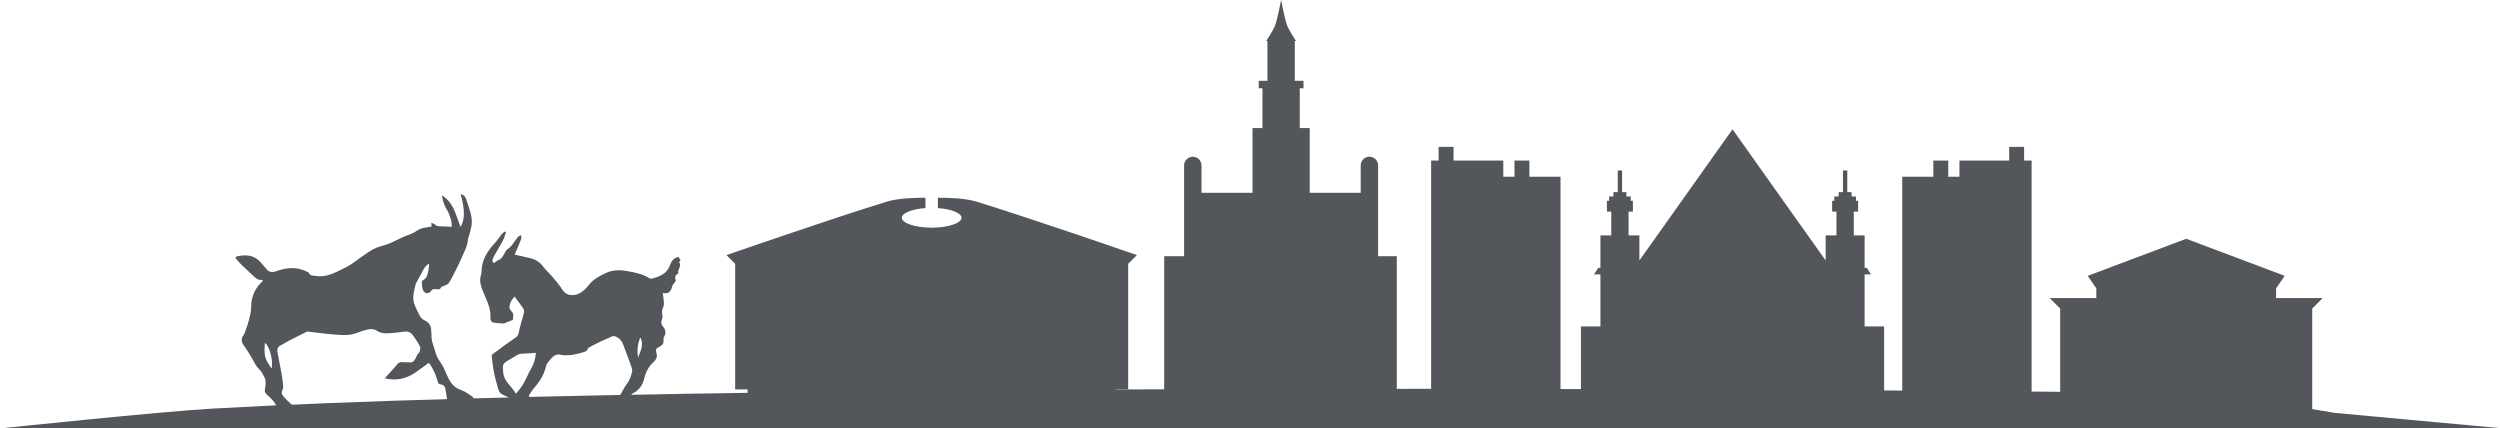
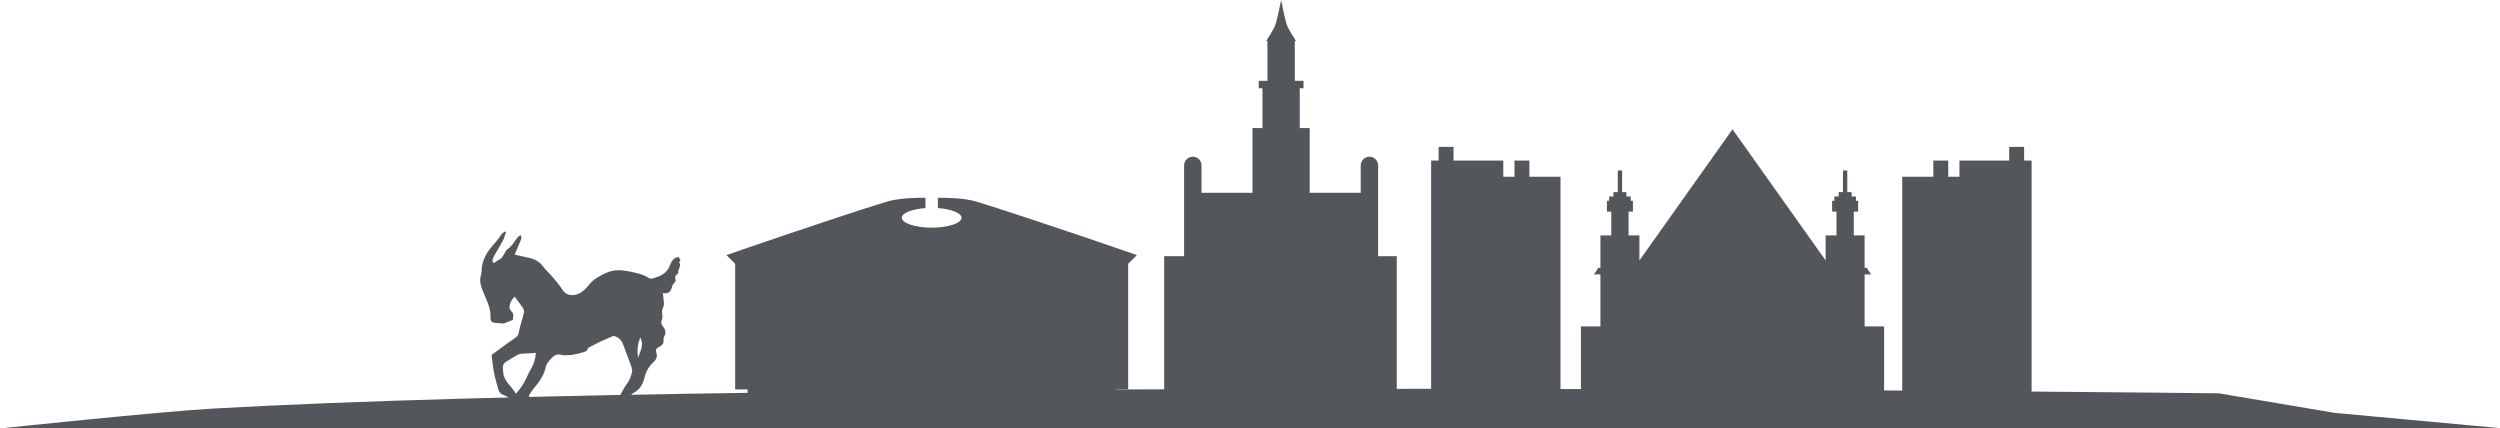
<svg xmlns="http://www.w3.org/2000/svg" id="Layer_2" viewBox="0 0 1060.19 181.69">
  <defs>
    <style>.cls-1{fill:#53565a;}</style>
  </defs>
  <g id="Layer_2-2">
    <g>
      <path class="cls-1" d="m1060.19,181.56L0,181.69s67.68-7.15,90.38-8.43c242.62-13.71,850.59-6.46,850.59-6.46l49.11,8.29,70.11,6.47Z" />
      <path class="cls-1" d="m584.43,108.66v-38.51c0-2.03-1.66-3.69-3.69-3.69h0c-2.03,0-3.69,1.66-3.69,3.69v11.6h-21.63v-27.43h-4.22v-16.88h1.58v-3.16h-3.69v-16.88h.53s-3.07-4.73-3.69-6.33c-1.08-2.75-2.64-11.08-2.64-11.08,0,0-1.56,8.33-2.64,11.08-.63,1.6-3.69,6.33-3.69,6.33h.53v16.88h-3.69v3.16h1.58v16.88h-4.22v27.43h-21.63v-11.6c0-2.03-1.66-3.69-3.69-3.69h0c-2.03,0-3.69,1.66-3.69,3.69v38.51h-8.44v68.57h98.64v-68.57h-7.91Z" />
      <path class="cls-1" d="m414.09,85.5c-4.87-1.5-12.4-1.67-16.35-1.64v4.38c5.74.43,10.02,2.11,10.02,4.11,0,2.3-5.64,4.17-12.66,4.22-7.02-.05-12.66-1.92-12.66-4.22,0-2,4.28-3.68,10.02-4.11v-4.38c-3.96-.03-11.48.14-16.35,1.64-24.24,7.46-68.04,22.68-68.04,22.68l3.69,3.69v53.27h5.27v14.77h156.13v-14.77h5.27v-53.27l3.69-3.69s-43.8-15.22-68.04-22.68Z" />
      <polygon class="cls-1" points="648.58 74.95 648.58 68.09 642.25 68.09 642.25 74.95 637.51 74.95 637.51 68.09 616.41 68.09 616.41 62.29 610.08 62.29 610.08 68.09 606.91 68.09 606.91 74.95 606.91 103.96 606.91 179.91 661.77 179.91 661.77 74.95 648.58 74.95" />
-       <polygon class="cls-1" points="985 126.41 965.23 126.41 965.23 122.28 968.89 116.98 927.12 101.26 885.34 116.98 889 122.28 889 126.41 869.23 126.41 873.67 130.84 873.67 179.86 980.56 179.86 980.56 130.84 985 126.41" />
      <polygon class="cls-1" points="790.74 138.41 790.74 116.37 793.49 116.37 791.65 113.61 790.74 113.61 790.74 99.84 786.14 99.84 786.14 89.74 787.98 89.74 787.98 85.15 787.06 85.15 787.06 83.31 785.23 83.31 785.23 81.47 783.39 81.47 783.39 72.29 781.55 72.29 781.55 81.47 779.72 81.47 779.72 83.31 777.88 83.31 777.88 85.15 776.96 85.15 776.96 89.74 778.8 89.74 778.8 99.84 774.21 99.84 774.21 110.45 734.72 54.84 695.23 110.45 695.23 99.84 690.64 99.84 690.64 89.74 692.48 89.74 692.48 85.15 691.56 85.15 691.56 83.31 689.72 83.31 689.72 81.47 687.89 81.47 687.89 72.29 686.05 72.29 686.05 81.47 684.21 81.47 684.21 83.31 682.38 83.31 682.38 85.15 681.46 85.15 681.46 89.74 683.3 89.74 683.3 99.84 678.7 99.84 678.7 113.61 677.79 113.61 675.95 116.37 678.7 116.37 678.7 138.41 670.44 138.41 670.44 178.81 799 178.81 799 138.41 790.74 138.41" />
      <polygon class="cls-1" points="819.88 74.95 819.88 68.09 826.21 68.09 826.21 74.95 830.95 74.95 830.95 68.09 852.05 68.09 852.05 62.29 858.38 62.29 858.38 68.09 861.55 68.09 861.55 74.95 861.55 103.96 861.55 179.91 806.69 179.91 806.69 74.95 819.88 74.95" />
      <g>
-         <path class="cls-1" d="m182.01,111.82c-1.56.78-2.19,1.95-2.8,3.19-.7,1.43-1.52,2.8-2.28,4.2-.26.49-.59.98-.72,1.51-.37,1.56-.78,3.12-.91,4.71-.1,1.16.01,2.43.41,3.52.67,1.84,1.59,3.6,2.53,5.32.33.6.95,1.17,1.57,1.45,1.82.82,2.94,2.05,3.02,4.11.03.76.18,1.53.15,2.28-.11,2.69,1.15,5.07,1.78,7.58.33,1.32,1.07,2.61,1.88,3.74,1.19,1.65,1.95,3.47,2.75,5.32,1.24,2.88,2.7,5.56,6.1,6.64,1.71.54,3.22,1.75,4.76,2.76.42.28.6.92,1.05,1.64h-11.66c-.26-1.74-.45-3.39-.79-5.02-.24-1.14-1.03-1.74-2.26-1.81-.3-.02-.77-.42-.85-.73-.74-3.02-2.04-5.94-3.87-8.38-1.94,1.41-3.85,2.86-5.84,4.21-3.96,2.69-8.29,3.51-12.86,2.37,1.77-1.97,3.61-3.91,5.32-5.98.6-.73,1.2-.94,2.05-.89,1.33.07,2.66.18,3.98.09.45-.03.98-.53,1.27-.95.48-.69.76-1.52,1.18-2.25.26-.45.78-.78.93-1.24.22-.7.54-1.63.26-2.17-.89-1.73-1.98-3.37-3.12-4.94-.76-1.05-1.91-1.62-3.27-1.48-1.83.19-3.64.47-5.47.61-2.19.18-4.39.39-6.41-.93-1.85-1.21-3.8-.67-5.71-.1-2.04.6-4.03,1.58-6.1,1.79-2.57.25-5.21-.02-7.81-.25-3.17-.27-6.31-.73-9.47-1.1-.23-.03-.51-.06-.7.03-2.48,1.22-4.96,2.45-7.41,3.72-1.31.68-2.54,1.51-3.85,2.19-1.19.62-1.37,1.66-1.17,2.77.55,3.09,1.21,6.15,1.76,9.24.31,1.77.54,3.57.68,5.36.05.6-.27,1.24-.47,1.85-.27.84-.12,1.45.47,2.18,1.96,2.41,4.38,4.26,6.83,6.09.44.33.82.74,1.26,1.15-3.13,1.03-7.73.38-10.15-1.42-.3-.22-.55-.61-.66-.96-.64-2.21-2.2-3.71-3.85-5.14-.86-.75-1.49-1.41-1.17-2.81.39-1.7.5-3.55-.37-5.2-.57-1.08-1.18-2.22-2.04-3.04-1.51-1.44-2.27-3.28-3.27-5.02-1.04-1.8-2.16-3.57-3.39-5.25-1.01-1.39-1.09-2.78-.06-4.22.4-.56.63-1.25.86-1.91.54-1.55,1.12-3.1,1.51-4.69.42-1.7.9-3.45.89-5.17-.02-4.55,1.6-8.27,5.05-11.37-.29-.13-.57-.37-.82-.35-1.27.13-2.1-.54-2.94-1.35-1.68-1.61-3.43-3.14-5.1-4.76-.91-.87-1.74-1.83-2.56-2.78-.4-.47-.31-.91.35-1.06,3.83-.88,7.37-.62,10.14,2.62.85.99,1.74,1.95,2.57,2.97.8.98,2.26,1.28,3.5.83,4.59-1.66,9.19-2.27,13.72.23.21.12.54.19.6.36.49,1.25,1.62,1.09,2.62,1.26,3.93.67,7.38-.75,10.74-2.47,1.86-.95,3.78-1.84,5.44-3.08,2.18-1.64,4.43-3.14,6.66-4.69,2.18-1.51,4.41-2.18,6.85-2.87,2.59-.73,4.97-2.19,7.46-3.3,1.96-.88,4.15-1.42,5.86-2.64,1.96-1.41,4.1-1.45,6.24-1.84.04,0,.06-.05.16-.12-.04-.34-.08-.73-.15-1.47.64.27,1.26.35,1.58.7.55.62,1.11.73,1.89.73,1.7,0,3.39.17,5.17.27.16-1.84-.39-3.83-1.23-5.75-.53-1.21-1.3-2.31-1.81-3.53-.54-1.31-.9-2.71-1.15-4.16,2.37,1.51,4.06,3.56,5.15,6.02,1.08,2.44,1.87,5.01,2.76,7.43,1.9-2.69,1.96-7.34.1-13.91,1.14.24,1.98.91,2.36,2.19.99,3.38,2.6,6.64,2.35,10.28-.09,1.33-.49,2.64-.8,3.94-.25,1.04-.76,2.04-.85,3.08-.23,2.78-1.64,5.11-2.67,7.58-.91,2.17-2,4.27-3.07,6.38-.75,1.49-1.49,3.01-2.44,4.37-.39.56-1.31.75-1.99,1.09-.41.21-1.07.3-1.2.61-.41,1.05-1.15.94-1.98.81-.86-.13-1.61-.17-2.21.74-.94,1.41-2.74,1.24-3.46-.37-.42-.95-.45-2.09-.55-3.16-.03-.3.18-.81.43-.94,2.03-1.06,2.15-3.07,2.51-4.95.12-.62.12-1.26.2-2.17Zm-69.66,33.59c-.05.5-.11.84-.12,1.19-.15,4.7.05,5.37,2.87,9.69.9-2.88-.68-9.52-2.75-10.88Z" />
-         <path class="cls-1" d="m218.28,107.98c2.16.49,4.34.96,6.51,1.48,2.3.56,4.18,1.7,5.62,3.67,1.11,1.51,2.59,2.75,3.8,4.19,1.46,1.74,2.98,3.46,4.18,5.38,1.38,2.2,3.32,2.73,5.59,2.32,1.09-.19,2.19-.79,3.07-1.47,1.1-.85,2.07-1.9,2.94-3,1.79-2.26,4.24-3.46,6.76-4.69,3.58-1.74,7.12-1.39,10.82-.61,2.7.57,5.33,1.14,7.67,2.68.38.25,1.05.29,1.51.16,3.15-.91,6.09-2.06,7.35-5.57.6-1.65,1.53-3.23,3.65-3.54.27.44.55.88.85,1.36-.21.29-.41.57-.61.85,1.29,1.62-.7,2.97-.34,4.51.03.12-.1.35-.22.41-1.22.64-1.3,1.57-.86,2.75.08.22-.29.63-.48.93-.35.54-.94,1.03-1.06,1.61-.48,2.42-1.53,3.25-3.95,2.89.16,1.31.38,2.61.45,3.92.04.69.02,1.49-.29,2.07-.55,1.04-.55,2.04-.37,3.14.1.61.13,1.34-.11,1.88-.55,1.23-.37,2.27.45,3.25,1.09,1.31,1.37,2.66.45,4.2-.25.42-.35,1.02-.29,1.52.19,1.61-.82,2.37-2.02,2.92-1.04.48-1.41,1.16-1.05,2.21.58,1.69.14,2.96-1.19,4.17-1.99,1.82-3.23,4.08-3.87,6.79-.62,2.62-2,4.98-4.6,6.28-.77.39-1.17.93-1.21,1.78,0,.19-.02.47-.15.57-1.26.95-1.34,2.51-2.01,3.76-.22.4-.6.82-1,1-1.55.66-3.09,1.42-4.88.72-.72-.29-1.52-.39-2.33-.58,1.83-1.93,3.62-3.81,5.4-5.7.3-.32.57-.67.79-1.05.88-1.48,1.57-3.11,2.64-4.43,1.17-1.44,1.6-3.15,2.12-4.78.29-.89-.16-2.11-.5-3.1-.99-2.83-2.14-5.61-3.13-8.44-.6-1.7-1.59-2.94-3.25-3.67-.77-.34-1.4-.21-2.15.19-1.33.7-2.76,1.2-4.13,1.82-.89.4-1.76.87-2.63,1.32-.71.37-1.43.73-2.12,1.13-.33.19-.85.43-.89.71-.15.98-.89,1.14-1.6,1.38-2.96.98-5.98,1.58-9.13,1.32-.04,0-.08,0-.12-.01-2.89-1.07-4.27,1.05-5.78,2.79-.51.59-.93,1.37-1.09,2.13-.81,3.67-2.87,6.58-5.26,9.36-.78.9-1.35,1.98-2.04,3.02.22.25.38.42.53.6.69.81.54,1.32-.53,1.42-1.58.14-2.49.71-2.92,2.42-.17.7-1.51,1.31-2.44,1.59-1.08.32-2.2.3-1.57,1.93-.45.16-.77.27-1.29.45.51.17.86.28,1.28.42-2.8,1.75-5.94,2.07-9.05,2.41-.37.04-1.06-.27-1.13-.53-.15-.63-.27-1.52.06-1.96,1.6-2.17,3.76-3.64,6.17-4.86,1.15-.58,2.11-1.54,3.43-2.54-1.18-.66-1.99-1.27-2.91-1.58-1.31-.45-2.14-1.26-2.5-2.55-.67-2.43-1.42-4.85-1.89-7.32-.49-2.56-.69-5.17-.96-7.28,1.31-.96,2.29-1.69,3.28-2.41,2.01-1.46,3.97-2.98,6.04-4.33,1.07-.7,1.9-1.23,2.18-2.71.54-2.86,1.55-5.64,2.23-8.48.14-.6-.09-1.45-.45-1.98-1.08-1.63-2.31-3.16-3.55-4.83-1.3,1.35-2.06,2.83-2.17,4.47-.05.68.59,1.54,1.14,2.11.99,1.02.17,2.18.36,3.24.02.13-1.09.47-1.68.71-.42.17-.84.33-1.26.49-.33.13-.67.4-1,.38-1.51-.07-3.04-.12-4.51-.41-.46-.09-1.14-.98-1.1-1.44.39-4.02-1.37-7.47-2.84-10.97-1.07-2.56-2.08-5.06-1.13-7.9.18-.52.19-1.11.21-1.67.14-4.71,2.52-8.33,5.58-11.65,1.11-1.21,1.98-2.63,3.01-3.91.35-.43.88-.72,1.33-1.07.14.11.28.22.42.33-.42,1.19-.72,2.44-1.3,3.54-1.14,2.17-2.45,4.24-3.64,6.38-.35.62-.65,1.3-.8,1.99-.07.33.25.75.4,1.13.37-.15.75-.25,1.09-.45.23-.13.35-.52.58-.58,1.82-.5,2.48-2.04,3.29-3.48.23-.42.46-.93.83-1.17,2.05-1.3,3.09-3.44,4.54-5.24.33-.42.95-.61,1.44-.9,0,.62.18,1.31-.03,1.84-.87,2.23-1.85,4.41-2.72,6.44Zm.49,59.01c2.09-2.29,3.55-4.6,4.67-7.15.54-1.23,1.16-2.42,1.84-3.58,1.23-2.07,1.79-4.29,1.97-6.63-1.99.13-3.79.32-5.59.35-1.04.02-1.93.26-2.8.85-1.39.93-2.92,1.67-4.31,2.61-.54.36-1.12,1.01-1.22,1.6-.17.96.02,1.99.09,2.99.3,3.8,3.62,5.72,5.35,8.95Zm52.77-23.87c-1.24,2.95-1.4,5.73-.95,8.57.85-2.7,2.68-5.27.95-8.57Z" />
+         <path class="cls-1" d="m218.28,107.98c2.16.49,4.34.96,6.51,1.48,2.3.56,4.18,1.7,5.62,3.67,1.11,1.51,2.59,2.75,3.8,4.19,1.46,1.74,2.98,3.46,4.18,5.38,1.38,2.2,3.32,2.73,5.59,2.32,1.09-.19,2.19-.79,3.07-1.47,1.1-.85,2.07-1.9,2.94-3,1.79-2.26,4.24-3.46,6.76-4.69,3.58-1.74,7.12-1.39,10.82-.61,2.7.57,5.33,1.14,7.67,2.68.38.25,1.05.29,1.51.16,3.15-.91,6.09-2.06,7.35-5.57.6-1.65,1.53-3.23,3.65-3.54.27.44.55.88.85,1.36-.21.29-.41.57-.61.85,1.29,1.62-.7,2.97-.34,4.51.03.12-.1.35-.22.41-1.22.64-1.3,1.57-.86,2.75.08.22-.29.63-.48.93-.35.54-.94,1.03-1.06,1.61-.48,2.42-1.53,3.25-3.95,2.89.16,1.31.38,2.61.45,3.92.04.69.02,1.49-.29,2.07-.55,1.04-.55,2.04-.37,3.14.1.61.13,1.34-.11,1.88-.55,1.23-.37,2.27.45,3.25,1.09,1.31,1.37,2.66.45,4.2-.25.42-.35,1.02-.29,1.52.19,1.61-.82,2.37-2.02,2.92-1.04.48-1.41,1.16-1.05,2.21.58,1.69.14,2.96-1.19,4.17-1.99,1.82-3.23,4.08-3.87,6.79-.62,2.62-2,4.98-4.6,6.28-.77.39-1.17.93-1.21,1.78,0,.19-.02.47-.15.57-1.26.95-1.34,2.51-2.01,3.76-.22.4-.6.82-1,1-1.55.66-3.09,1.42-4.88.72-.72-.29-1.52-.39-2.33-.58,1.83-1.93,3.62-3.81,5.4-5.7.3-.32.57-.67.79-1.05.88-1.48,1.57-3.11,2.64-4.43,1.17-1.44,1.6-3.15,2.12-4.78.29-.89-.16-2.11-.5-3.1-.99-2.83-2.14-5.61-3.13-8.44-.6-1.7-1.59-2.94-3.25-3.67-.77-.34-1.4-.21-2.15.19-1.33.7-2.76,1.2-4.13,1.82-.89.4-1.76.87-2.63,1.32-.71.37-1.43.73-2.12,1.13-.33.19-.85.43-.89.71-.15.98-.89,1.14-1.6,1.38-2.96.98-5.98,1.58-9.13,1.32-.04,0-.08,0-.12-.01-2.89-1.07-4.27,1.05-5.78,2.79-.51.59-.93,1.37-1.09,2.13-.81,3.67-2.87,6.58-5.26,9.36-.78.9-1.35,1.98-2.04,3.02.22.25.38.42.53.6.69.81.54,1.32-.53,1.42-1.58.14-2.49.71-2.92,2.42-.17.7-1.51,1.31-2.44,1.59-1.08.32-2.2.3-1.57,1.93-.45.16-.77.27-1.29.45.51.17.86.28,1.28.42-2.8,1.75-5.94,2.07-9.05,2.41-.37.04-1.06-.27-1.13-.53-.15-.63-.27-1.52.06-1.96,1.6-2.17,3.76-3.64,6.17-4.86,1.15-.58,2.11-1.54,3.43-2.54-1.18-.66-1.99-1.27-2.91-1.58-1.31-.45-2.14-1.26-2.5-2.55-.67-2.43-1.42-4.85-1.89-7.32-.49-2.56-.69-5.17-.96-7.28,1.31-.96,2.29-1.69,3.28-2.41,2.01-1.46,3.97-2.98,6.04-4.33,1.07-.7,1.9-1.23,2.18-2.71.54-2.86,1.55-5.64,2.23-8.48.14-.6-.09-1.45-.45-1.98-1.08-1.63-2.31-3.16-3.55-4.83-1.3,1.35-2.06,2.83-2.17,4.47-.05.68.59,1.54,1.14,2.11.99,1.02.17,2.18.36,3.24.02.13-1.09.47-1.68.71-.42.17-.84.33-1.26.49-.33.13-.67.4-1,.38-1.51-.07-3.04-.12-4.51-.41-.46-.09-1.14-.98-1.1-1.44.39-4.02-1.37-7.47-2.84-10.97-1.07-2.56-2.08-5.06-1.13-7.9.18-.52.19-1.11.21-1.67.14-4.71,2.52-8.33,5.58-11.65,1.11-1.21,1.98-2.63,3.01-3.91.35-.43.88-.72,1.33-1.07.14.11.28.22.42.33-.42,1.19-.72,2.44-1.3,3.54-1.14,2.17-2.45,4.24-3.64,6.38-.35.62-.65,1.3-.8,1.99-.07.33.25.75.4,1.13.37-.15.75-.25,1.09-.45.23-.13.35-.52.58-.58,1.82-.5,2.48-2.04,3.29-3.48.23-.42.46-.93.83-1.17,2.05-1.3,3.09-3.44,4.54-5.24.33-.42.95-.61,1.44-.9,0,.62.18,1.31-.03,1.84-.87,2.23-1.85,4.41-2.72,6.44Zm.49,59.01c2.09-2.29,3.55-4.6,4.67-7.15.54-1.23,1.16-2.42,1.84-3.58,1.23-2.07,1.79-4.29,1.97-6.63-1.99.13-3.79.32-5.59.35-1.04.02-1.93.26-2.8.85-1.39.93-2.92,1.67-4.31,2.61-.54.36-1.12,1.01-1.22,1.6-.17.96.02,1.99.09,2.99.3,3.8,3.62,5.72,5.35,8.95m52.77-23.87c-1.24,2.95-1.4,5.73-.95,8.57.85-2.7,2.68-5.27.95-8.57Z" />
      </g>
    </g>
  </g>
</svg>